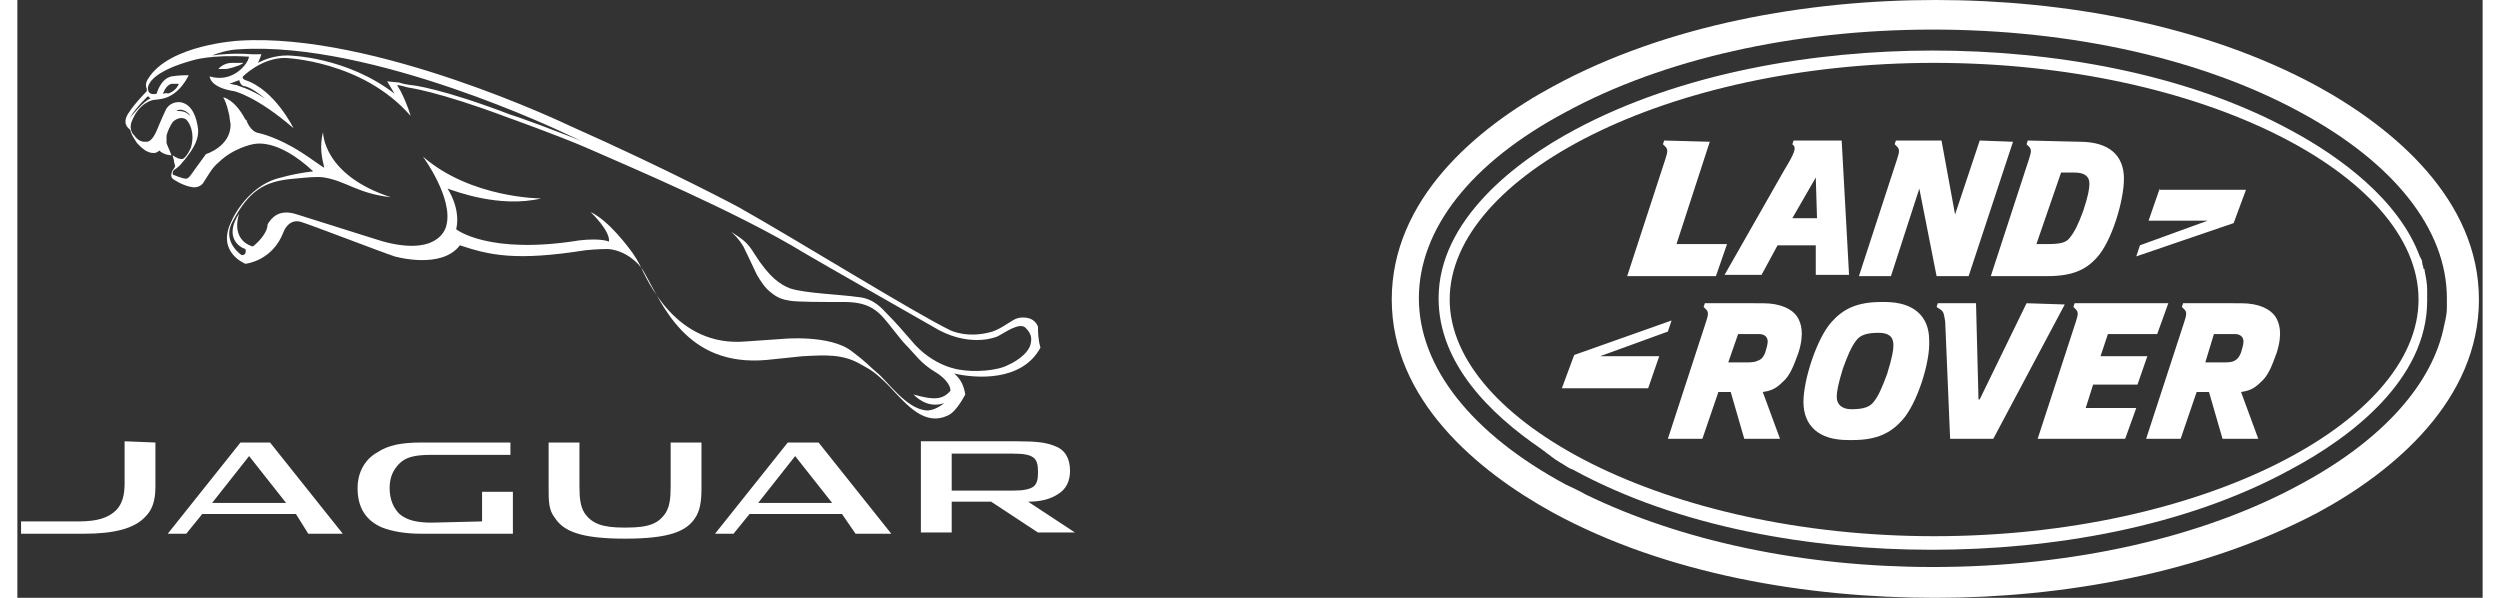
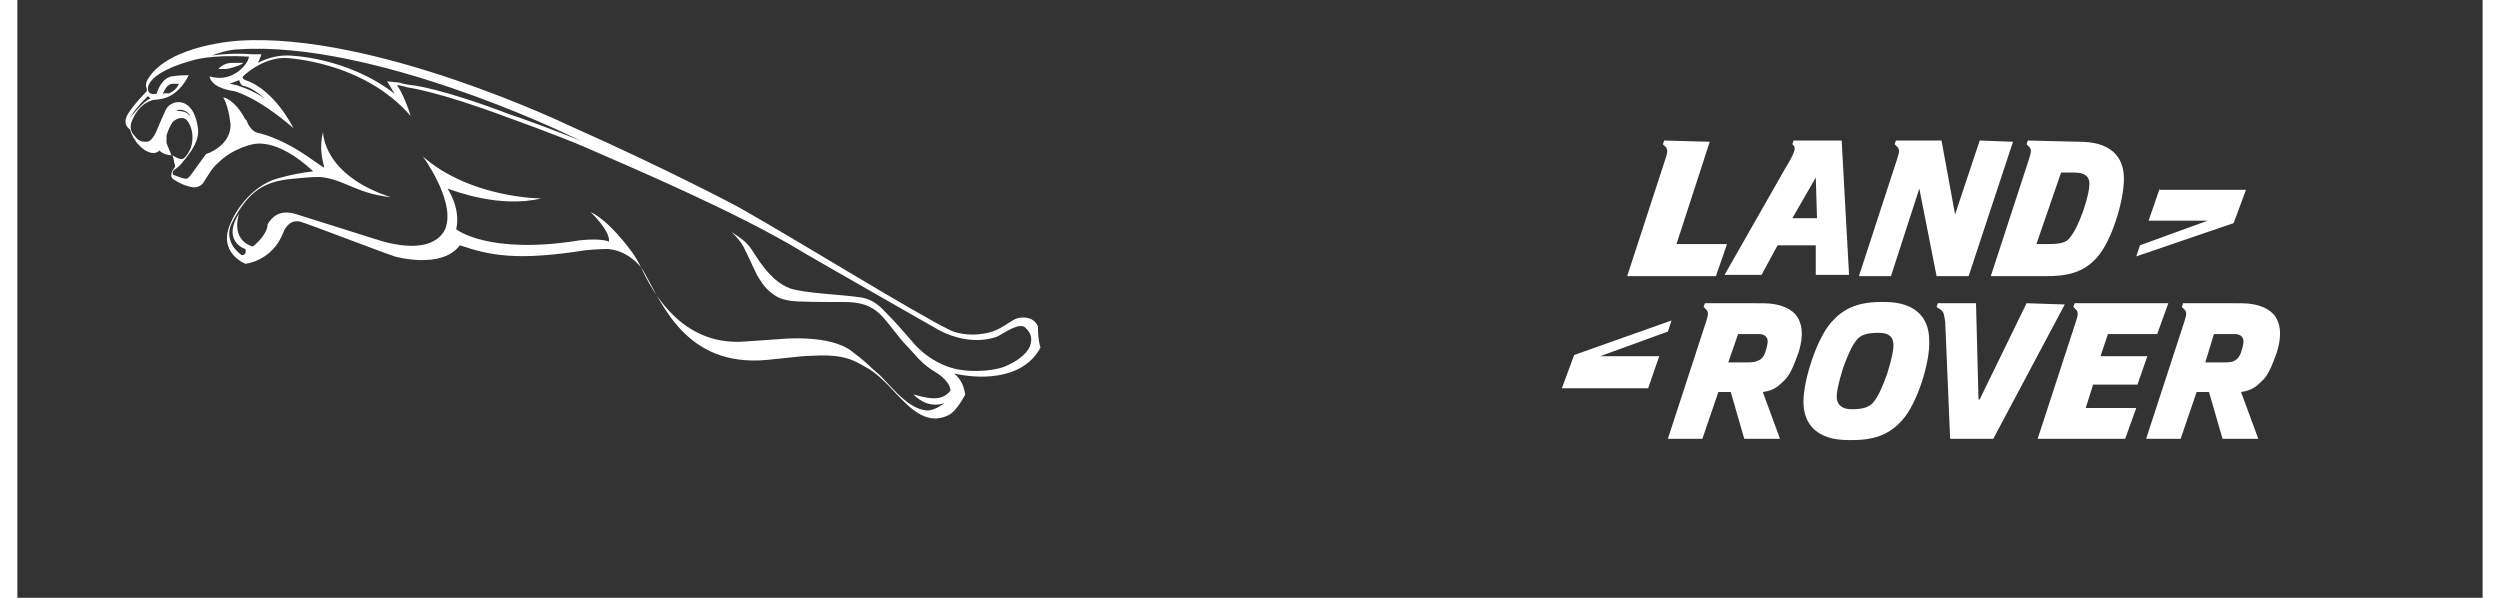
<svg xmlns="http://www.w3.org/2000/svg" version="1.1" id="Layer_1" x="0px" y="0px" width="230px" height="55px" viewBox="0 0 200 48.5" xml:space="preserve">
  <rect x="0" y="0" width="200" height="48.5" fill="#333333" stroke="none" />
  <path fill="#FFFFFF" d="M159.2,11.4l-2,6l-1.1-6h-3.7l-0.1,0.3l0.2,0.2c0.2,0.2,0.2,0.4,0,1l-3.1,9.5h2.6l2.3-7.1l1.4,7.1h2.6  l3.6-10.9L159.2,11.4z M163.1,11.4l-0.1,0.3l0.2,0.2c0.2,0.2,0.2,0.4,0,1l-3.1,9.5h4.6c2,0,3.1-0.5,4-1.5c1.2-1.3,2.2-4.6,2.2-6.4  c0-1.9-1.2-3-3.6-3L163.1,11.4L163.1,11.4z M165.8,14h1.1c0.8,0,1.2,0.3,1.2,0.9c0,0.4-0.1,1-0.5,2.2c-0.4,1.1-0.7,1.7-1.1,2.2  c-0.3,0.4-0.8,0.5-1.8,0.5h-0.9L165.8,14z M144.1,11.4l-0.1,0.3l0.1,0.1c0.2,0.2,0.1,0.6-0.7,1.9l-4.9,8.6h3l1.3-2.4h3.1v2.4h2.7  L148,11.4H144.1z M145.9,14.4L145.9,14.4l0.1,3.3h-2L145.9,14.4z M133.6,11.4l-0.1,0.3l0.2,0.2c0.2,0.2,0.2,0.4,0,1l-3.1,9.5h7.2  l0.9-2.6h-4.1l2.7-8.3L133.6,11.4L133.6,11.4z M173.8,15.3l-0.9,2.6h4.8l-5.5,2l-0.3,0.9l7.9-2.7l1-2.7h-7V15.3z M151.2,24.5  c-2,0-3.1,0.6-4,1.6c-1.2,1.3-2.3,4.7-2.3,6.5c0,1.9,1.2,3.1,3.6,3.1h0.4c2,0,3.1-0.6,4-1.6c1.2-1.3,2.3-4.7,2.2-6.5  c0-1.9-1.2-3.1-3.6-3.1H151.2z M147.6,32.2c0-0.4,0.1-1,0.5-2.3c0.4-1.1,0.7-1.8,1.1-2.3c0.3-0.4,0.8-0.6,1.8-0.6  c0.8,0,1.2,0.3,1.2,1c0,0.4-0.1,1-0.5,2.3c-0.4,1.1-0.7,1.8-1.1,2.3c-0.3,0.4-0.8,0.6-1.8,0.6C148,33.2,147.6,32.8,147.6,32.2   M166.9,24.6l-0.1,0.3l0.2,0.2c0.2,0.2,0.2,0.4,0,1l-3.1,9.5h7.1l0.9-2.5h-4.1l0.6-1.9h3.6l0.8-2.3H169l0.6-1.8h4l0.9-2.5  C174.5,24.6,166.9,24.6,166.9,24.6z M175.7,24.6l-0.1,0.3l0.2,0.2c0.2,0.2,0.2,0.4,0,1l-3.1,9.5h2.8l1.3-3.8h1l1.1,3.8h2.9l-1.4-3.8  c0.8-0.1,1.2-0.4,1.6-0.8c0.6-0.5,0.9-1.3,1.3-2.4c0.5-1.6,0.2-2.4-0.1-2.9c-0.4-0.6-1.3-1.1-2.8-1.1  C180.4,24.6,175.7,24.6,175.7,24.6z M178.2,27.1h1.7c0.5,0,0.7,0.3,0.7,0.6c0,0.2-0.1,0.6-0.2,0.9c-0.2,0.5-0.4,0.6-0.6,0.7  c-0.2,0.1-0.6,0.1-0.9,0.1h-1.4L178.2,27.1z M163,24.6l-3.8,7.8h-0.1l-0.2-7.8h-3.1l-0.1,0.3l0.3,0.2c0.3,0.2,0.3,0.4,0.4,1l0.4,9.5  h3.5l5.8-10.9L163,24.6L163,24.6z M136.9,24.6l-0.1,0.3l0.2,0.2c0.2,0.2,0.2,0.4,0,1l-3.1,9.5h2.8l1.3-3.8h1l1.1,3.8h2.9l-1.4-3.8  c0.8-0.1,1.2-0.4,1.6-0.8c0.6-0.5,0.9-1.3,1.3-2.4c0.5-1.6,0.2-2.4-0.1-2.9c-0.4-0.6-1.3-1.1-2.8-1.1  C141.6,24.6,136.9,24.6,136.9,24.6z M139.6,27.1h1.7c0.5,0,0.7,0.3,0.7,0.6c0,0.2-0.1,0.6-0.2,0.9c-0.2,0.5-0.4,0.6-0.7,0.7  c-0.2,0.1-0.6,0.1-0.9,0.1h-1.4L139.6,27.1z M126.3,28.8l-1,2.7h7l0.9-2.6h-4.8l5.5-2l0.3-0.9L126.3,28.8z" />
-   <path fill="#FFFFFF" d="M126.4,10.5c-4.9,2.6-11.1,7.4-11.1,13.7c0,5.3,4.2,9.4,8.3,12.2c0.1,0.1,0.3,0.2,0.4,0.3  c0.1,0.1,0.3,0.2,0.4,0.3c0.1,0.1,0.3,0.2,0.4,0.3c0.2,0.1,0.3,0.2,0.5,0.3c0.3,0.2,0.6,0.4,0.9,0.5c8.6,4.7,19.4,6.5,29.1,6.5  c9.7,0,20.5-1.8,29.1-6.5c4.9-2.6,11.1-7.3,11.1-13.7c0-0.2,0-0.4,0-0.6c0-0.1,0-0.2,0-0.3c0-0.5-0.1-1-0.2-1.5c0-0.1,0-0.2-0.1-0.2  c0-0.2-0.1-0.3-0.1-0.5s-0.1-0.3-0.2-0.5c-1.7-4.6-6.5-8.1-10.4-10.2c-8.6-4.7-19.5-6.5-29.1-6.5C145.8,4.1,135,5.9,126.4,10.5   M116.2,24.3c0-10,17.6-19.2,39.3-19.2s39.3,9.1,39.3,19.2c0,10-17.6,19.2-39.3,19.2S116.2,34.2,116.2,24.3" />
-   <path fill="#FFFFFF" d="M124.6,7c-6.3,3.4-13.1,9.2-13.1,17.3s6.9,13.9,13.1,17.3c9.2,5,20.6,6.9,31,6.9c10.3,0,21.7-2,31-6.9  c6.3-3.4,13.1-9.2,13.1-17.3S192.8,10.4,186.6,7c-9.2-5-20.6-7-31-7S133.8,2,124.6,7 M127.2,40.1L127.2,40.1c-0.5-0.3-1-0.5-1.6-0.8  c-7.6-4.1-11.9-9.5-11.9-15.1s4.2-11,11.9-15.1c7.9-4.3,18.5-6.7,29.8-6.7s21.9,2.4,29.8,6.7c7.6,4.1,11.9,9.5,11.9,15.1  c0,0.2,0,0.4,0,0.5s0,0.2,0,0.3c0,0.4-0.1,0.9-0.2,1.3c-0.9,4.8-5,9.4-11.7,13c-7.9,4.3-18.5,6.7-29.8,6.7  C144.9,46,135,43.9,127.2,40.1" />
  <path fill="#FFFFFF" d="M18.5,7c0.6,0.2,1.1,0.6,1.6,1c-1.4-0.9-2.2-1-2.3-1.1c-0.2,0-0.4-0.1-0.6-0.1c0.3-0.1,0.5-0.2,0.8-0.3  C18.1,6.9,18.3,7,18.5,7z M11.8,7.6l0.1-0.2c0,0,0.2-0.5,0.6-0.6c0,0,0.2,0,0.6,0c0,0-0.2,0.6-0.9,0.8C12.2,7.5,11.9,7.6,11.8,7.6z   M82.2,27.9c-0.1,0.6-0.9,1.3-1.8,1.7c-0.9,0.5-2.8,0.6-3.9,0.4c0,0-2.2-0.2-4-2.4c-0.6-0.7-1.3-1.5-2-2.2c-0.3-0.3-1-1.2-2.3-1.3  c-1.3-0.2-4.3-0.3-5.5-0.7c-0.8-0.3-1.7-0.9-2.9-2.8c-0.6-1-1-1.2-1.9-1.8c0,0,0.6,0.5,1,1.2c0.5,1,0.8,1.7,1.1,2.3  c0.3,0.5,0.6,1,1.1,1.4c0.6,0.5,1,0.6,1.6,0.7s2.6,0.1,4.4,0.1s2.5,0.6,3,1.1s1.5,1.9,2,2.4c0.7,0.7,1.2,1.5,2.4,2.2  c0.5,0.3,1.2,0.9,1.2,1.5c-0.6,0.7-1.3,0.8-3,0.3c0.1,0.1,1.1,1.2,2.5,0.7c-0.5,0.4-1,0.6-1.4,0.6c-1.7-0.1-3.2-2.4-4.1-3.1  c-0.7-0.6-0.8-0.8-2-1.7c-1.8-1.4-5.7-1-5.7-1l-2.9,0.2c-5.7,0.5-8-5-8.6-6.2c-0.2-0.4-0.4-0.7-0.6-1c-0.3-0.4-1.9-2.6-3.4-3.3  c0,0,1.6,1.5,1.5,2.4c0,0-0.6-0.3-2.4-0.1c-7.4,1.2-10-0.9-10-0.9c0.4-1.7-0.7-3.3-0.7-3.3c0.6,0.2,4.2,1.6,7.6,0.8  c0,0-5.7,0-9.6-3.4c0,0,2.5,3.4,1.9,5.6c0,0-0.4,2.4-4.7,1.4c-0.5-0.1-1-0.3-7.4-2.3c-1.5-0.5-2.1,0.3-2.4,0.8  c0,0.7-0.8,1.5-1.2,1.8c-1.9-0.6-1.1-2.7-1.1-2.7c-1.3,2,0.1,2.8,0.5,2.9c0.1,0.4-0.1,0.5-0.3,0.5c0,0-1.7-1.1-0.7-2.8  c1.3-2.4,2.5-3.2,4.9-3.4c1.1-0.1,1.9-0.2,2.5-0.1c1.8,0.3,2.7,1.3,5.4,1.6c-5.5-1.8-5.5-5.2-5.5-5.3c-0.3,1.2-0.1,2.1,0.1,2.9  c-0.1,0-1.3-0.9-1.8-1.2c-2-1.3-3.5-1.6-3.5-1.6c-0.7-0.1-1-1-1-1s0-0.1-0.1-0.1c-0.9-1.7-1.8-1.8-1.8-1.8C17,8.4,17.1,9,17.2,9.4  c0,0.2,0.1,0.6,0.1,0.7c0,1.8-2,2.4-2,2.4c-1.4,1.9-1.3,1.9-1.6,2c-0.3,0-1-0.3-1-0.3c-0.1,0-0.1-0.1-0.1-0.2s0.1-0.2,0.1-0.2  c0.3-0.2,0.5-0.4,0.5-0.4c1.4-1.6,1.6-2.4,1.4-3.3c-0.4-2.1-1.7-1.8-1.7-1.8C12.2,8.4,12,9,12,9c-0.2,0.4-0.7,1.6-0.7,1.6  c-0.3,0.7-0.6,0.9-0.8,0.9c-0.1,0-0.2,0-0.2,0c-0.5,0-0.8-0.5-0.8-0.5s0,0-0.1-0.1C9,10.4,9.3,9.8,9.3,9.8c0.6-1.5,1.7-1.7,1.8-1.7  c0.2,0,0.7-0.1,0.7-0.1c1.4-0.3,2.1-1.9,2.1-1.9c-0.9,0-1.4,0.1-1.4,0.1c-0.9,0.2-1.2,1.4-1.2,1.4c-0.8,0.2-0.8-0.5-0.6-0.8  c0.1-0.2,0.6-1.1,3.5-1.9c0,0,1.5-0.5,4.6-0.3c0,0,0,0-0.1,0.3c-0.3,0.6-1.4,1.8-3.1,1.3c0,0,0,0.9,2,1.2c0,0,1.8,0.4,4.8,3  c0,0-1.5-3.1-3.9-3.9c0,0-0.3-0.1-0.2-0.3c0,0,1.5-1.5,3.4-1.5c0,0,6.3,0.2,10.2,4.7c0,0-0.2-0.8-0.8-2c0,0,0,0-0.3-0.5  c0,0,0.2,0,0.9,0.2c0,0,2.4,0.3,8,2.4c0,0,4.2,1.5,6.5,2.5c3.4,1.5,12.2,5.2,17.6,8.5c1,0.6,11,6.3,11,6.3c2.7,1.4,4.7,0.5,4.7,0.5  c0.6-0.3,1.8-1.2,2.3-0.7C82.3,27.1,82.3,27.5,82.2,27.9z M13.9,9.3C13.6,9,13.2,9,12.9,9c0.1-0.1,0.3-0.1,0.3-0.1  c0.1,0,0.8,0,1.1,1.1C14.2,9.6,14.1,9.4,13.9,9.3z M9.1,9.6c0.6-1,1.5-1.8,1.5-1.8c0.1,0.1,0.1,0.1,0.2,0.2  C10.3,8.1,9.1,9.6,9.1,9.6z M18,4c10.8-0.7,26.4,6.8,26.6,6.9c1.3,0.6,2.5,1.2,3.7,1.7c-0.3-0.1-1.7-0.8-1.7-0.8  c-2.3-1-6.5-2.5-6.6-2.5c-5.5-2.1-7.9-2.4-8.1-2.4C31.2,6.8,31,6.7,31,6.7l-1-0.1l0.6,1c-3.9-3-8.5-3.1-8.7-3.1  c-1,0-1.8,0.3-2.4,0.6c0.1-0.1,0.3-0.7,0.3-0.7H19c-1.4-0.1-2.5,0-3.2,0.1C17,4,18,4,18,4z M82.8,26.5c-0.4-1-1.6-0.7-1.6-0.7  c-0.5,0.1-1.2,0.8-2.1,1.1c-2,0.6-3.4-0.1-3.4-0.1c-2.9-1.4-12.4-7.3-17.2-10c0,0-5.6-3-13.7-6.6c0,0-15.8-7.6-26.8-6.9  c0,0-5.7,0.3-7.4,3.1c0,0-0.3,0.4-0.1,0.8c0,0,0,0.1,0,0.2c0,0-1,1-1.5,1.8C8.8,9.5,8.6,10,9,10.4c0,0,0.2,0.1,0.2,0.3  c0.1,0.3,0.3,0.6,0.5,0.9c0.3,0.3,0.8,0.9,1.5,0.8c0.3-0.1,0.3-0.2,0.3-0.2c0.4,0.4,1,0.4,1,0.4c-0.1-0.3-0.3-0.7-0.4-1  c0-0.3,0-0.6,0-0.6c0.1-0.4,0.3-0.8,0.5-1.1c0.2-0.2,0.7-0.5,1.1-0.2c0.3,0.3,0.7,1.1,0.4,2.2c0,0.1-0.4,0.9-0.7,1c0,0,0,0-0.1,0  c-0.3,0-0.7-0.3-0.7-0.3s0,0.1,0.1,0.4c0,0.2,0.1,0.4,0.1,0.5c0,0-0.1,0.2-0.2,0.3c-0.1,0.2-0.2,0.5,0,0.7c0,0,0.8,0.6,1.7,0.7  c0.6,0,0.8-0.4,0.8-0.4c0.4-0.6,0.7-1.2,1.2-1.6c1.2-1.2,2.8-1.5,2.8-1.5c0.1,0,1.9-0.6,4.9,2.2c-0.9,0.1-1.9,0.3-2.6,0.5  c-2.3,0.5-3.7,2.7-4.1,3.7c-1.1,2.4,1.2,3.3,1.2,3.3s2.2-0.2,3.1-2.6c0,0,0.4-1.1,1.4-0.8c0.7,0.2,6.4,2.4,7.6,2.8  c0,0,3.8,1.1,5.3-0.9c2.4,0.8,4.5,1.3,10.2,0.4c1-0.1,1.8-0.1,1.8-0.1c1.4,0.1,2.5,1.1,2.9,1.8c1.5,2.6,3.4,7.8,10,7.2l2.9-0.3  c1.9-0.1,3.3-0.2,4.8,0.7c0.7,0.4,1,0.5,2.2,1.7c1.5,1.6,2.9,3.3,4.8,2.4c0.7-0.3,1.4-1.7,1.4-1.7c-0.1-0.6-0.3-1.2-0.9-1.7  c1.7,0.4,5.5,0.7,7-2.1C82.8,27.5,82.8,26.9,82.8,26.5z M16.5,5.6c0.1,0,0.2,0,0.3,0c0.4,0,0.9-0.2,1.2-0.3c0.2-0.1,0.4-0.2,0.3-0.2  c-0.3,0-0.7,0-0.9,0c-0.7,0-1.1,0.5-1.1,0.5C16.2,5.6,16.3,5.6,16.5,5.6z" />
-   <path fill="#FFFFFF" d="M55.5,35.9v3.7c0,1-0.1,1.8-0.5,2.4c-0.7,1.1-2.1,1.7-5.7,1.7s-5-0.6-5.7-1.7c-0.5-0.6-0.5-1.4-0.5-2.4v-3.7  h2.5v3.6c0,1,0.1,1.6,0.4,2.1c0.6,0.9,1.5,1.2,3.2,1.2h0.2c1.8,0,2.6-0.3,3.2-1.2c0.3-0.5,0.4-1.1,0.4-2.1v-3.6H55.5z M80.7,36.8  c1,0,1.4,0.1,1.7,0.3s0.4,0.6,0.4,1.1v0.2c0,0.5-0.1,0.9-0.4,1.1s-0.8,0.3-1.6,0.3h-5v-3H80.7L80.7,36.8z M82,40.7  c1,0,1.8-0.2,2.4-0.6c0.7-0.4,1-1.1,1-1.9c0-1-0.4-1.7-1.2-2c-0.7-0.3-1.5-0.4-3.1-0.4h-7.8v7.4h2.5v-2.5H79l3.8,2.5h3L82,40.7z   M37.7,42.3v-2.4h2.5v3.4h-7.4c-1.4,0-2.4-0.2-3.2-0.5c-1.4-0.6-2-1.7-2-3.2c0-1.4,0.7-2.4,1.6-2.9c0.9-0.6,2-0.8,3.6-0.8H40v1h-6.4  c-1.4,0-2.1,0.2-2.6,0.7s-0.8,1.1-0.8,2s0.3,1.6,0.8,2.1c0.6,0.5,1.4,0.7,2.6,0.7L37.7,42.3z M11.2,35.9v3.6c0,1.2-0.3,1.9-0.8,2.4  c-0.9,1-2.6,1.4-5,1.4H0.3v-1H5c1.5,0,2.4-0.3,3-0.9c0.5-0.5,0.7-1.2,0.7-2.2v-3.4L11.2,35.9L11.2,35.9z M66.9,41.7h-7.5l-1.3,1.6  h-1.5l5.9-7.4H65l5.9,7.4H68L66.9,41.7z M60.1,40.8h6l-3-3.8L60.1,40.8z M22.6,41.7H15l-1.3,1.6h-1.5l5.9-7.4h2.4l5.9,7.4h-2.8  L22.6,41.7z M15.8,40.8h6l-3-3.8L15.8,40.8z" />
</svg>